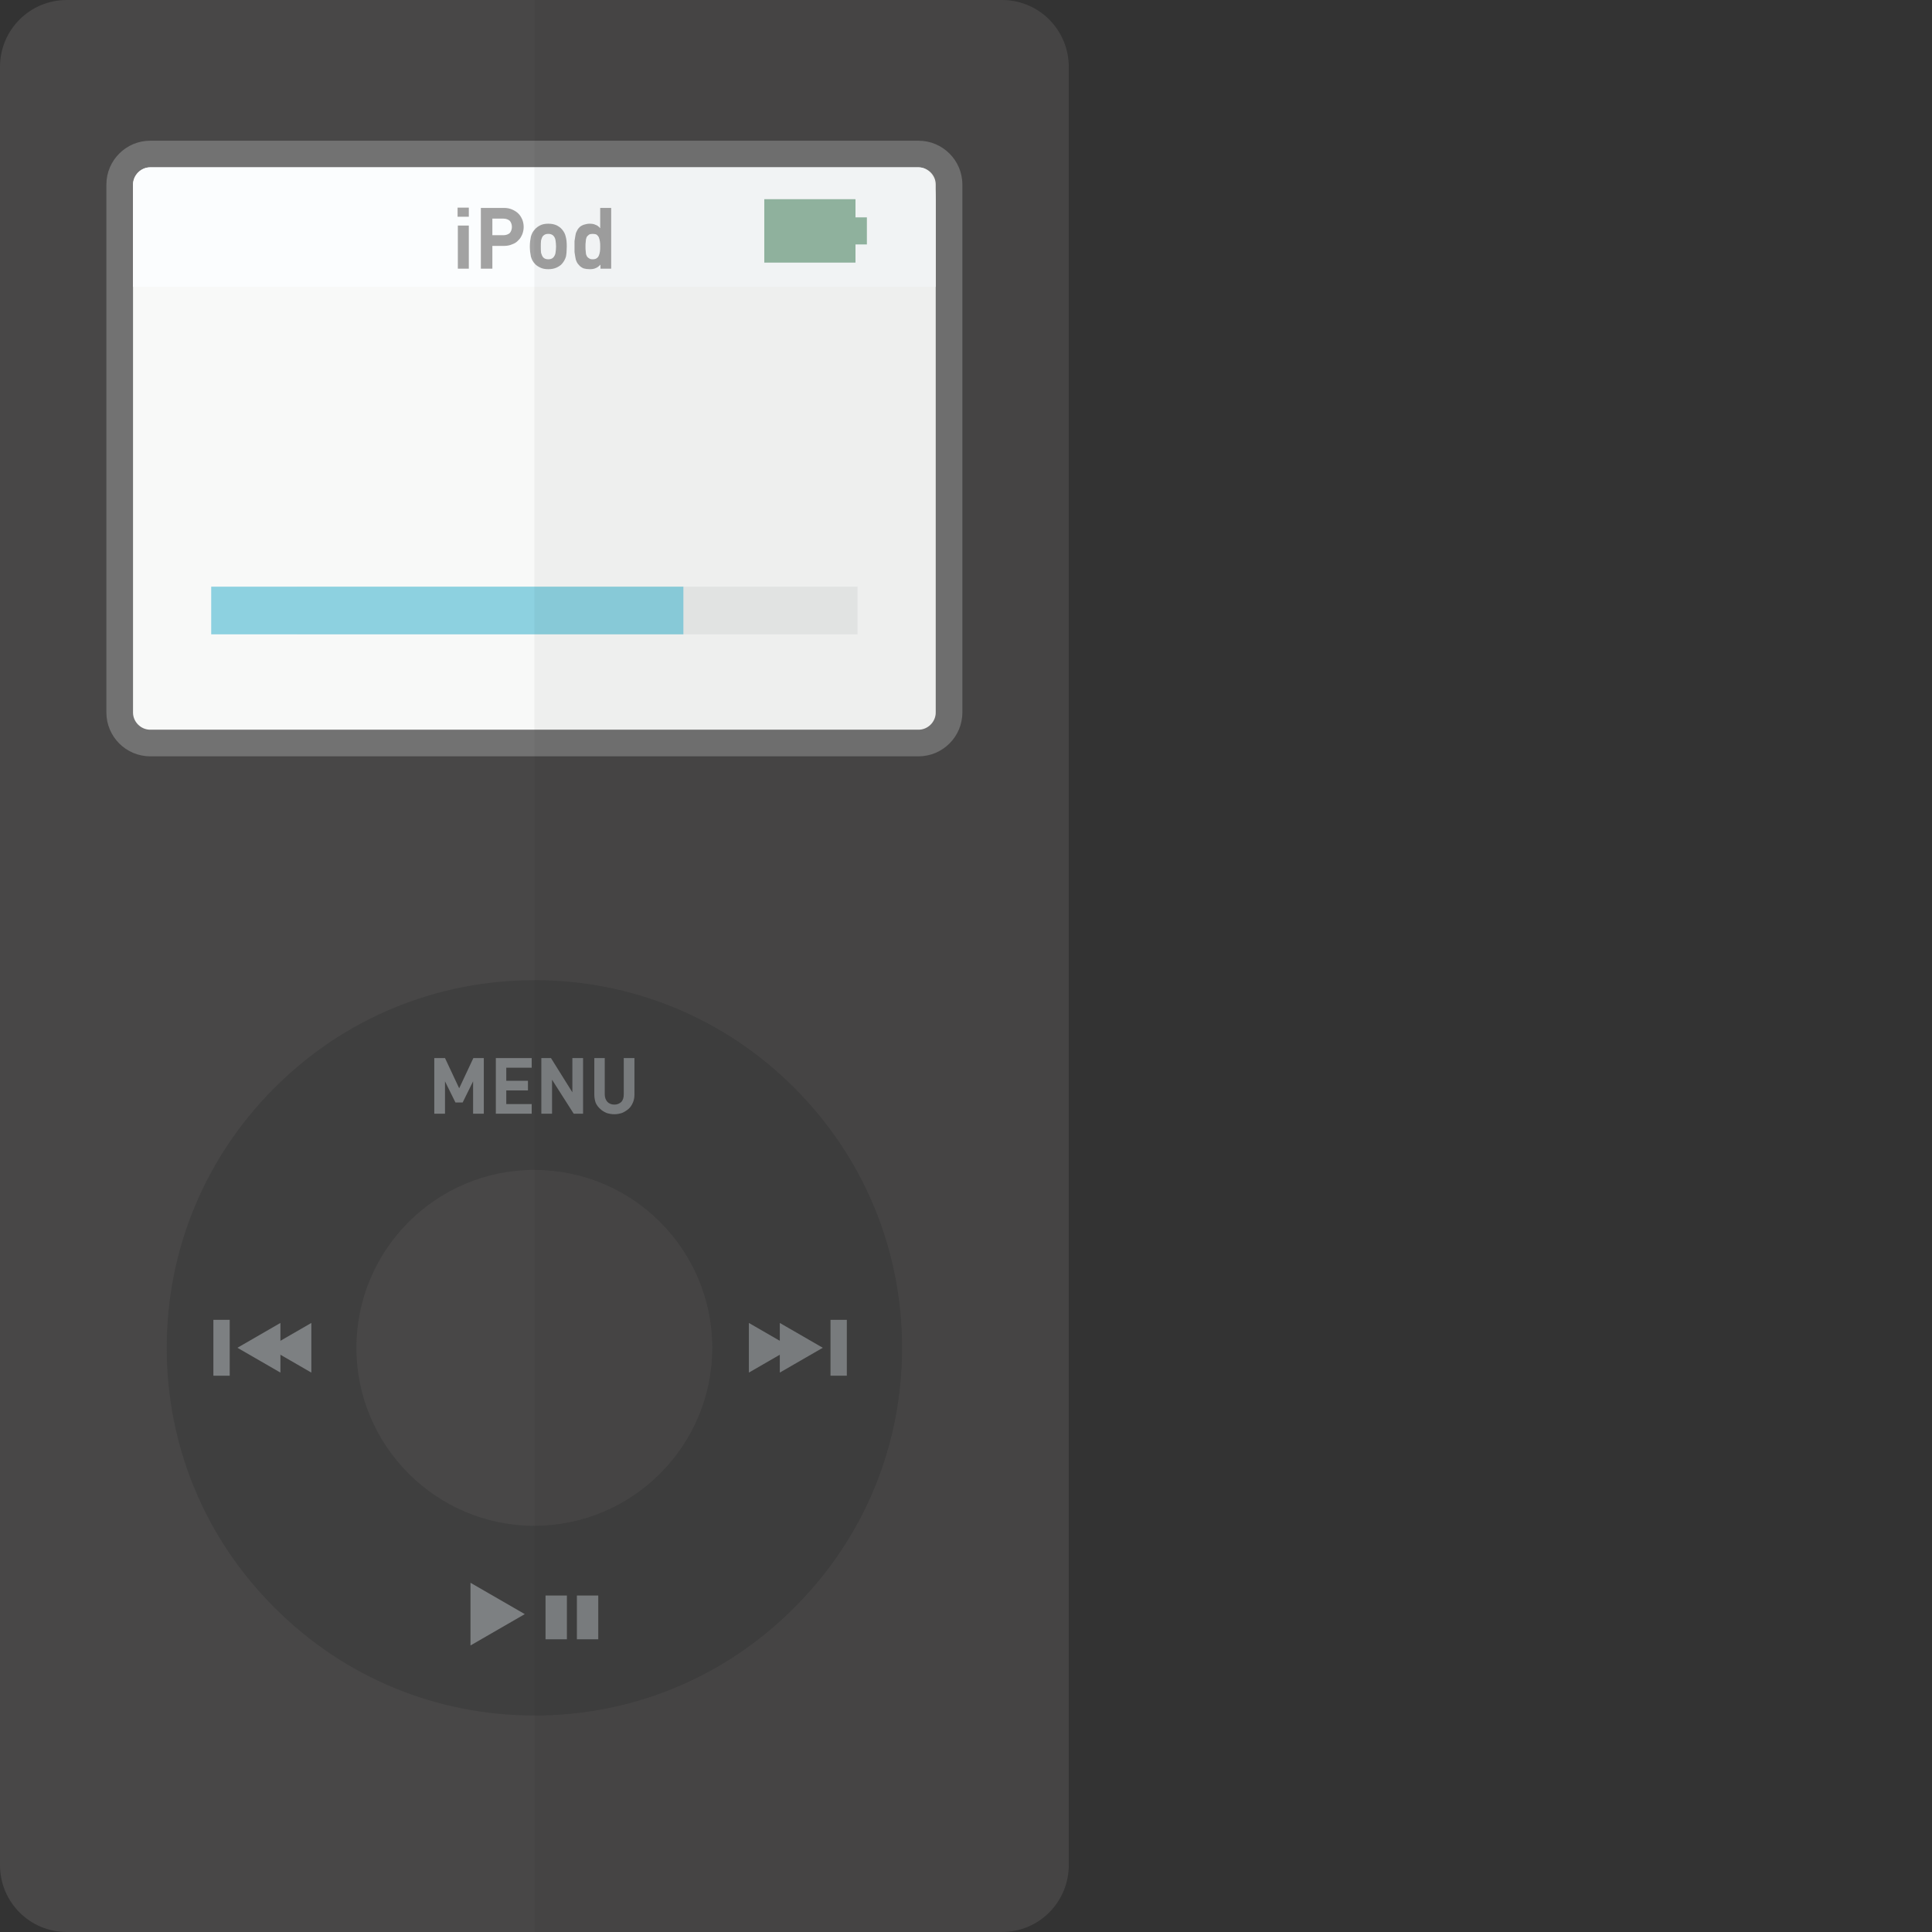
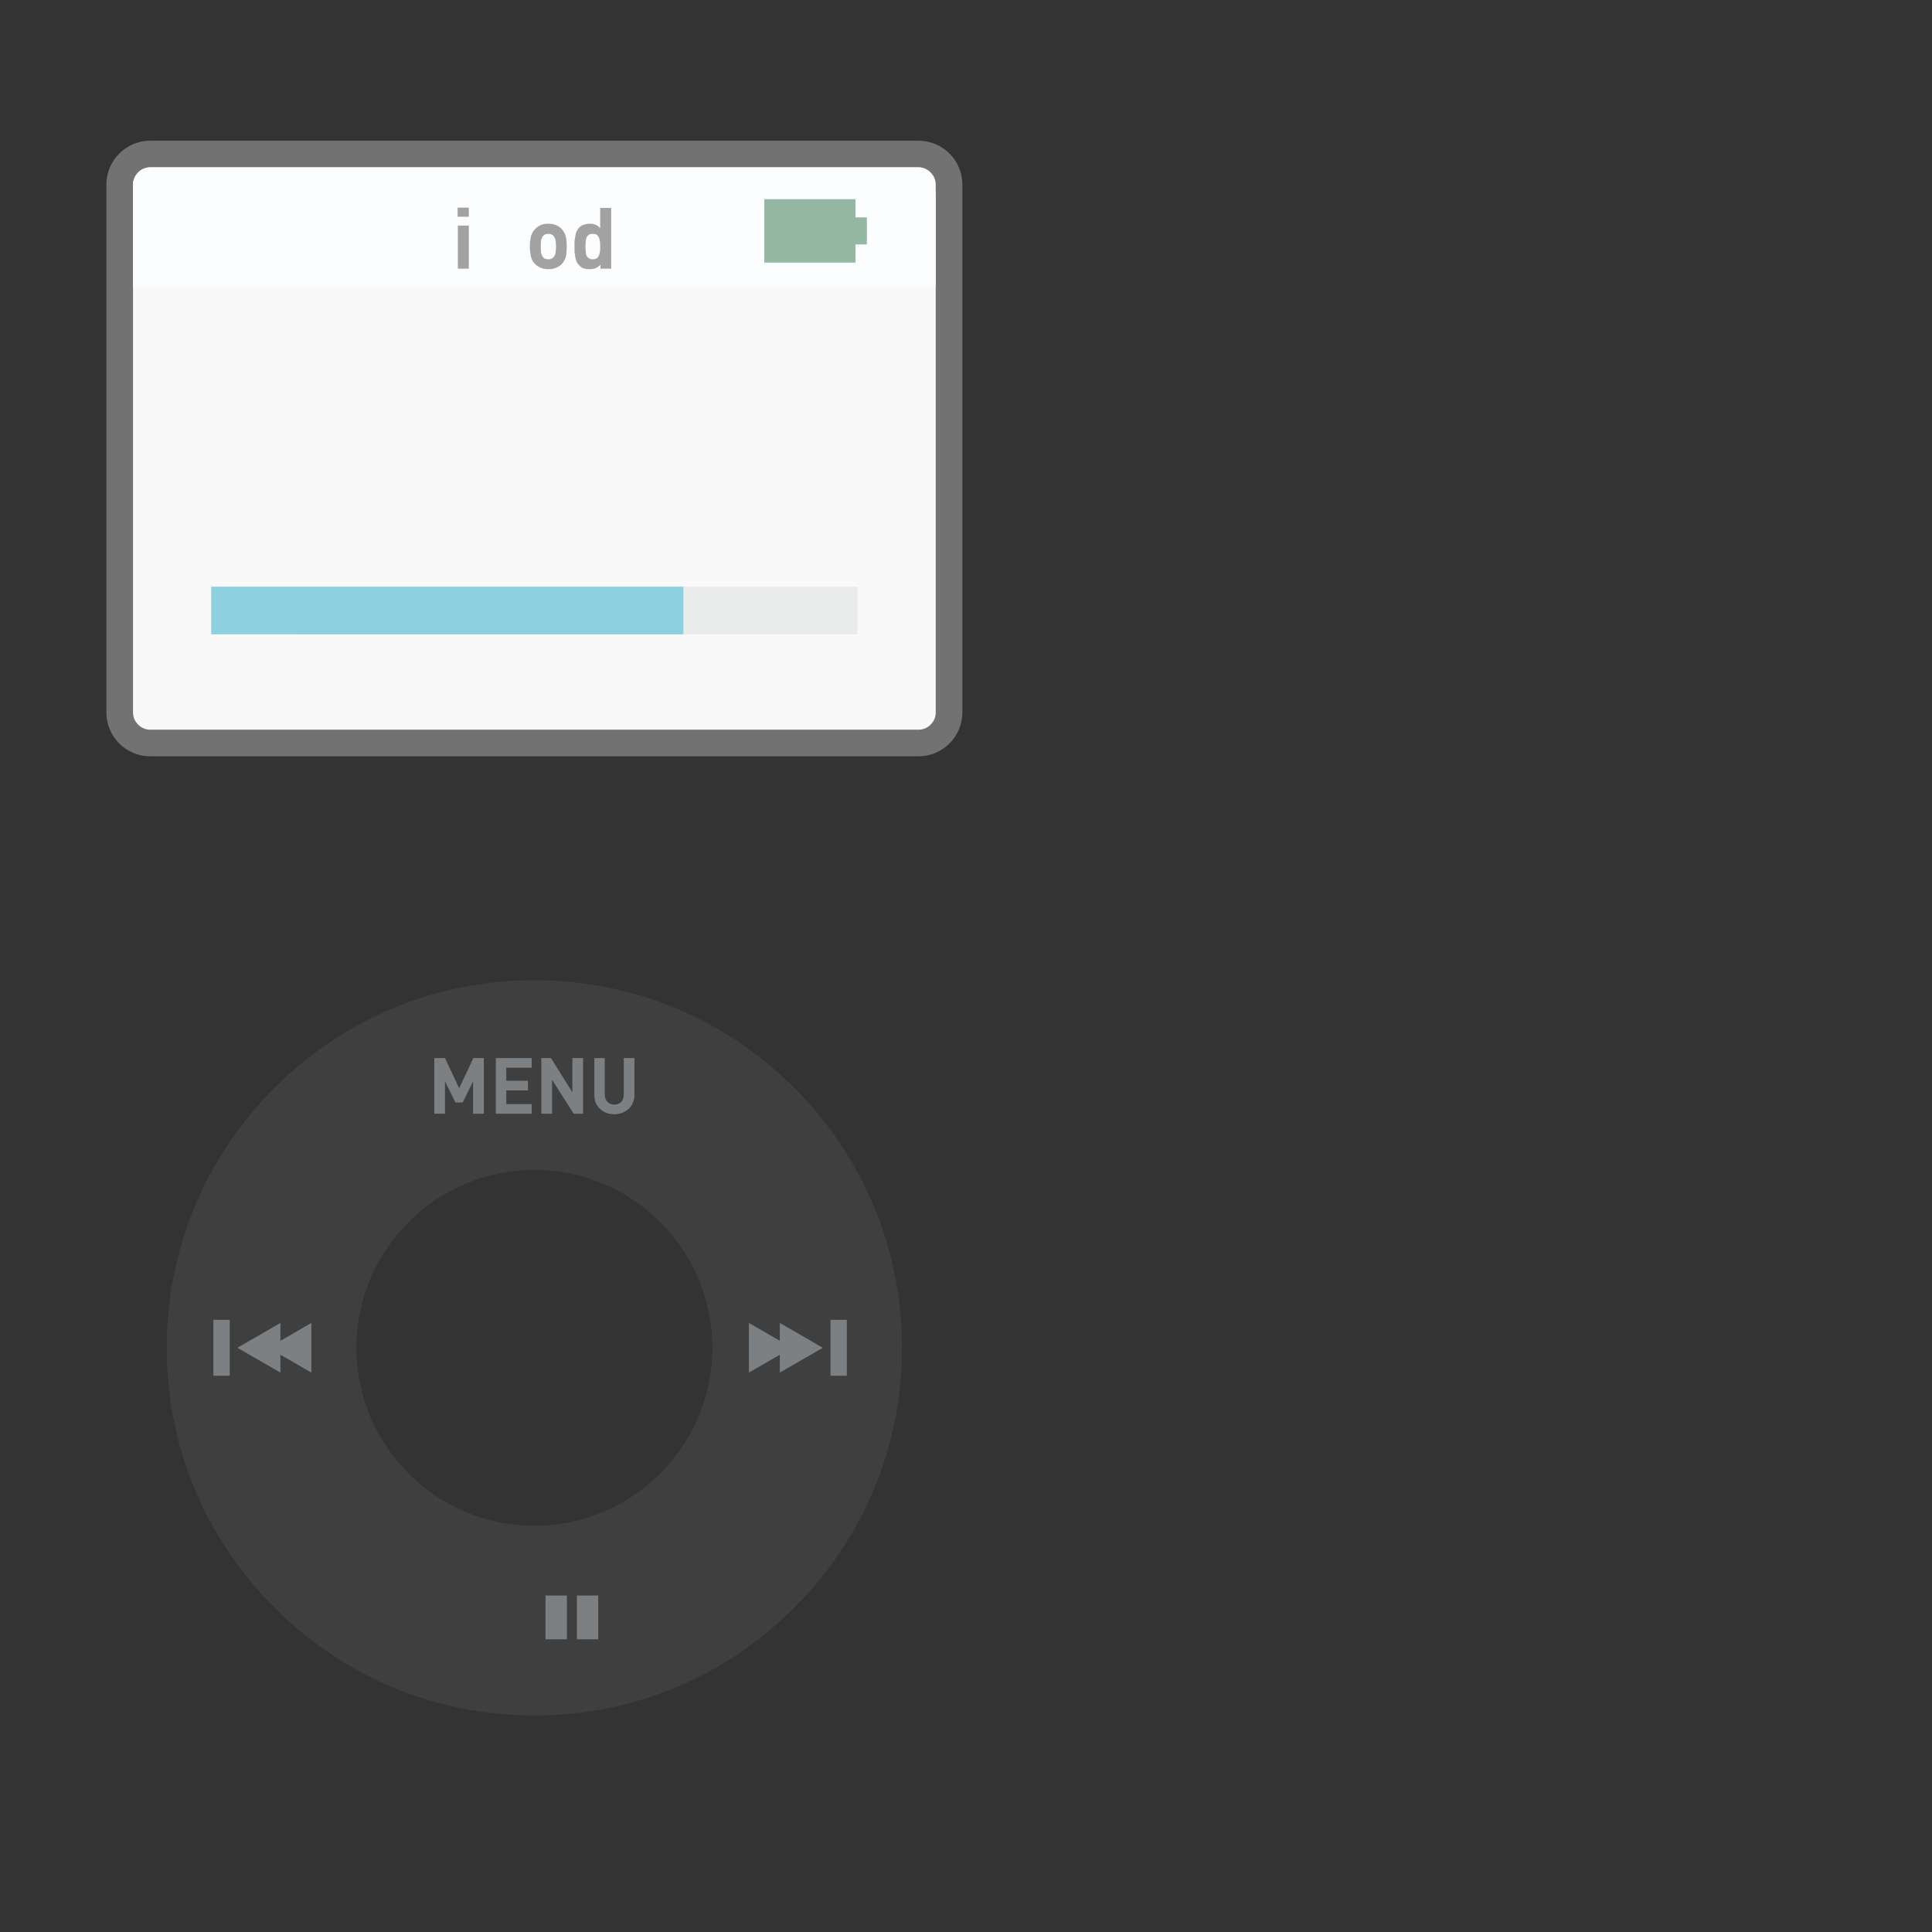
<svg xmlns="http://www.w3.org/2000/svg" version="1.1" id="_x34_" viewBox="0 0 512 512" xml:space="preserve">
  <rect x="0" y="0" width="512" height="512" fill="#333333" stroke="none" />
  <g>
    <g>
-       <path style="fill:#484747;" d="M283.231,17.729v476.543c0,9.786-7.871,17.728-17.728,17.728H17.729C7.871,512,0,504.058,0,494.272    V17.729C0,7.942,7.871,0,17.729,0h247.774C275.36,0,283.231,7.942,283.231,17.729z" />
      <g>
        <path style="fill:#3F3F3F;" d="M210.473,288.266c-18.367-18.367-42.832-28.508-68.858-28.508     c-26.025,0-50.491,10.141-68.857,28.508c-18.438,18.437-28.579,42.903-28.579,68.928c0,26.026,10.141,50.491,28.579,68.858     c18.366,18.438,42.832,28.578,68.857,28.578c26.026,0,50.491-10.141,68.858-28.578c18.437-18.367,28.579-42.832,28.579-68.858     C239.052,331.169,228.91,306.703,210.473,288.266z M141.615,404.352c-26.025,0-47.158-21.203-47.158-47.158     c0-26.025,21.132-47.158,47.158-47.158c26.026,0,47.158,21.132,47.158,47.158C188.773,383.149,167.641,404.352,141.615,404.352z" />
        <g>
          <g>
-             <polygon style="fill:#7D8082;" points="124.684,419.451 139.072,427.758 124.684,436.065      " />
-           </g>
+             </g>
          <g>
            <rect x="144.57" y="422.833" style="fill:#7D8082;" width="5.667" height="11.596" />
            <rect x="152.88" y="422.833" style="fill:#7D8082;" width="5.667" height="11.596" />
          </g>
        </g>
        <g>
          <g>
            <polygon style="fill:#7D8082;" points="198.459,350.594 209.854,357.173 198.459,363.752      " />
          </g>
          <g>
            <polygon style="fill:#7D8082;" points="206.654,350.594 218.049,357.173 206.654,363.752      " />
          </g>
          <rect x="220.092" y="349.768" style="fill:#7D8082;" width="4.326" height="14.809" />
        </g>
        <g>
          <g>
            <polygon style="fill:#7D8082;" points="82.509,350.594 71.114,357.173 82.509,363.752      " />
          </g>
          <g>
            <polygon style="fill:#7D8082;" points="74.314,350.594 62.919,357.173 74.314,363.752      " />
          </g>
          <rect x="56.55" y="349.768" style="fill:#7D8082;" width="4.326" height="14.809" />
        </g>
        <g>
          <path style="fill:#7D8082;" d="M125.447,280.395l-3.759,8.013l-3.758-8.013h-2.837v14.75h2.837v-8.58l2.766,5.602h1.914      l2.766-5.602v8.58h2.837v-14.75H125.447z" />
          <path style="fill:#7D8082;" d="M140.906,282.948v-2.553h-9.503v14.75h9.503v-2.553h-6.737v-3.617h5.744v-2.553h-5.744v-3.475      H140.906z" />
          <path style="fill:#7D8082;" d="M151.685,280.395v9.077l-5.673-9.077h-2.553v14.75h2.837v-9.006l5.744,9.006h2.482v-14.75      H151.685z" />
          <path style="fill:#7D8082;" d="M165.301,280.395v9.644c0,0.851-0.213,1.489-0.638,1.985c-0.496,0.425-1.064,0.709-1.843,0.709      c-0.78,0-1.418-0.284-1.844-0.709c-0.425-0.496-0.709-1.134-0.709-1.985v-9.644H157.5v9.715c0,0.78,0.141,1.489,0.354,2.127      c0.284,0.638,0.709,1.205,1.205,1.631c0.425,0.426,0.993,0.78,1.631,1.064c0.638,0.212,1.347,0.354,2.128,0.354      c0.709,0,1.418-0.142,2.056-0.354c0.638-0.284,1.205-0.638,1.702-1.064c0.496-0.426,0.851-0.993,1.135-1.631      c0.283-0.638,0.425-1.347,0.425-2.127v-9.715H165.301z" />
        </g>
      </g>
      <g>
        <path style="fill:#727272;" d="M243.441,37.293H39.789c-6.377,0-11.594,5.217-11.594,11.594v139.951     c0,6.377,5.217,11.594,11.594,11.594h203.652c6.377,0,11.594-5.217,11.594-11.594V48.888     C255.036,42.511,249.818,37.293,243.441,37.293z" />
        <path style="fill:#F8F9F8;" d="M247.978,48.885v139.956c0,2.455-2.077,4.537-4.537,4.537H39.789c-2.46,0-4.537-2.082-4.537-4.537     V48.885c0-2.46,2.077-4.537,4.537-4.537h203.652C245.901,44.349,247.978,46.425,247.978,48.885z" />
        <path style="fill:#FBFDFE;" d="M247.978,53.024v22.992H35.252V49.023c0-2.535,2.077-4.674,4.537-4.674h203.652     C245.901,44.349,247.978,46.488,247.978,53.024z" />
        <g>
          <path style="fill:#A2A2A2;" d="M121.263,55.029v2.411h2.979v-2.411H121.263z M121.334,59.78v11.417h2.908V59.78H121.334z" />
-           <path style="fill:#A2A2A2;" d="M138.424,58.221c-0.284-0.638-0.567-1.135-1.064-1.631c-0.426-0.426-0.993-0.78-1.631-1.064      c-0.638-0.284-1.347-0.426-2.198-0.426h-6.099v16.098h3.05V65.17h3.049c0.851,0,1.56-0.142,2.198-0.425      c0.638-0.213,1.205-0.567,1.631-1.063c0.497-0.426,0.78-0.993,1.064-1.631c0.212-0.568,0.355-1.206,0.355-1.914      C138.779,59.426,138.637,58.788,138.424,58.221z M135.091,61.766c-0.425,0.354-0.993,0.567-1.702,0.567h-2.907v-4.397h2.907      c0.709,0,1.276,0.213,1.702,0.567c0.355,0.425,0.567,0.993,0.567,1.631C135.659,60.773,135.446,61.341,135.091,61.766z" />
          <path style="fill:#A2A2A2;" d="M149.912,62.688c-0.142-0.709-0.496-1.347-0.993-1.915c-0.354-0.425-0.851-0.78-1.418-1.064      c-0.638-0.283-1.347-0.425-2.198-0.425c-0.851,0-1.56,0.142-2.127,0.425c-0.567,0.284-1.064,0.638-1.418,1.064      c-0.568,0.568-0.851,1.206-1.064,1.915c-0.142,0.709-0.283,1.56-0.283,2.624c0,1.063,0.142,1.985,0.283,2.695      c0.213,0.709,0.496,1.347,1.064,1.914c0.354,0.425,0.851,0.709,1.418,0.993c0.568,0.284,1.276,0.425,2.127,0.425      c0.851,0,1.56-0.142,2.198-0.425c0.567-0.284,1.064-0.567,1.418-0.993c0.496-0.567,0.851-1.205,1.064-1.914      c0.142-0.709,0.213-1.631,0.213-2.695C150.196,64.248,150.125,63.397,149.912,62.688z M147.218,67.014      c-0.071,0.496-0.284,0.851-0.567,1.205c-0.354,0.354-0.78,0.496-1.347,0.496c-0.568,0-0.993-0.142-1.347-0.496      c-0.283-0.354-0.426-0.709-0.568-1.205c-0.07-0.496-0.07-1.064-0.07-1.702c0-0.568,0-1.135,0.07-1.631      c0.142-0.496,0.284-0.922,0.568-1.206c0.354-0.354,0.78-0.496,1.347-0.496c0.567,0,0.993,0.142,1.347,0.496      c0.283,0.284,0.496,0.709,0.567,1.206c0.071,0.496,0.142,1.063,0.142,1.631C147.359,65.95,147.289,66.518,147.218,67.014z" />
          <path style="fill:#A2A2A2;" d="M159.06,55.1v5.389c-0.355-0.425-0.78-0.78-1.276-0.922c-0.425-0.213-0.922-0.284-1.56-0.284      c-0.567,0-1.064,0.142-1.56,0.284c-0.497,0.212-0.922,0.425-1.205,0.78c-0.284,0.284-0.497,0.638-0.639,0.993      c-0.212,0.354-0.283,0.78-0.354,1.205c-0.071,0.426-0.142,0.851-0.213,1.347v2.907c0.071,0.426,0.142,0.922,0.213,1.347      c0.071,0.425,0.142,0.78,0.354,1.206c0.142,0.354,0.355,0.638,0.639,0.922c0.283,0.354,0.709,0.638,1.205,0.851      c0.496,0.142,0.993,0.213,1.631,0.213c0.567,0,1.135-0.071,1.56-0.284c0.426-0.142,0.851-0.496,1.276-0.922v1.064h2.836V55.1      H159.06z M158.989,66.659c-0.071,0.425-0.142,0.78-0.284,1.063c-0.142,0.355-0.354,0.567-0.567,0.709      c-0.284,0.213-0.638,0.284-1.064,0.284c-0.426,0-0.78-0.071-0.993-0.284c-0.284-0.142-0.496-0.354-0.638-0.709      c-0.142-0.284-0.213-0.638-0.213-1.063c-0.071-0.425-0.071-0.851-0.071-1.347c0-0.426,0-0.922,0.071-1.276      c0-0.425,0.071-0.78,0.213-1.135c0.142-0.284,0.354-0.496,0.638-0.709c0.213-0.142,0.567-0.213,0.993-0.213      c0.426,0,0.78,0.071,1.064,0.213c0.213,0.213,0.425,0.425,0.567,0.709c0.142,0.354,0.212,0.709,0.284,1.135      c0.071,0.354,0.071,0.851,0.071,1.276C159.06,65.809,159.06,66.234,158.989,66.659z" />
        </g>
        <polygon style="fill:#95B8A3;" points="226.713,57.603 226.713,52.788 202.543,52.788 202.543,69.593 226.713,69.593      226.713,64.778 229.734,64.778 229.734,57.603    " />
      </g>
      <g>
        <rect x="78.696" y="155.474" style="fill:#EAECEB;" width="148.565" height="12.63" />
        <rect x="55.97" y="155.474" style="fill:#8DD1E0;" width="125.134" height="12.63" />
      </g>
    </g>
-     <path style="opacity:0.04;fill:#040000;" d="M265.503,0H141.616v512h123.887c9.857,0,17.728-7.942,17.728-17.728V17.729   C283.231,7.942,275.36,0,265.503,0z" />
  </g>
</svg>